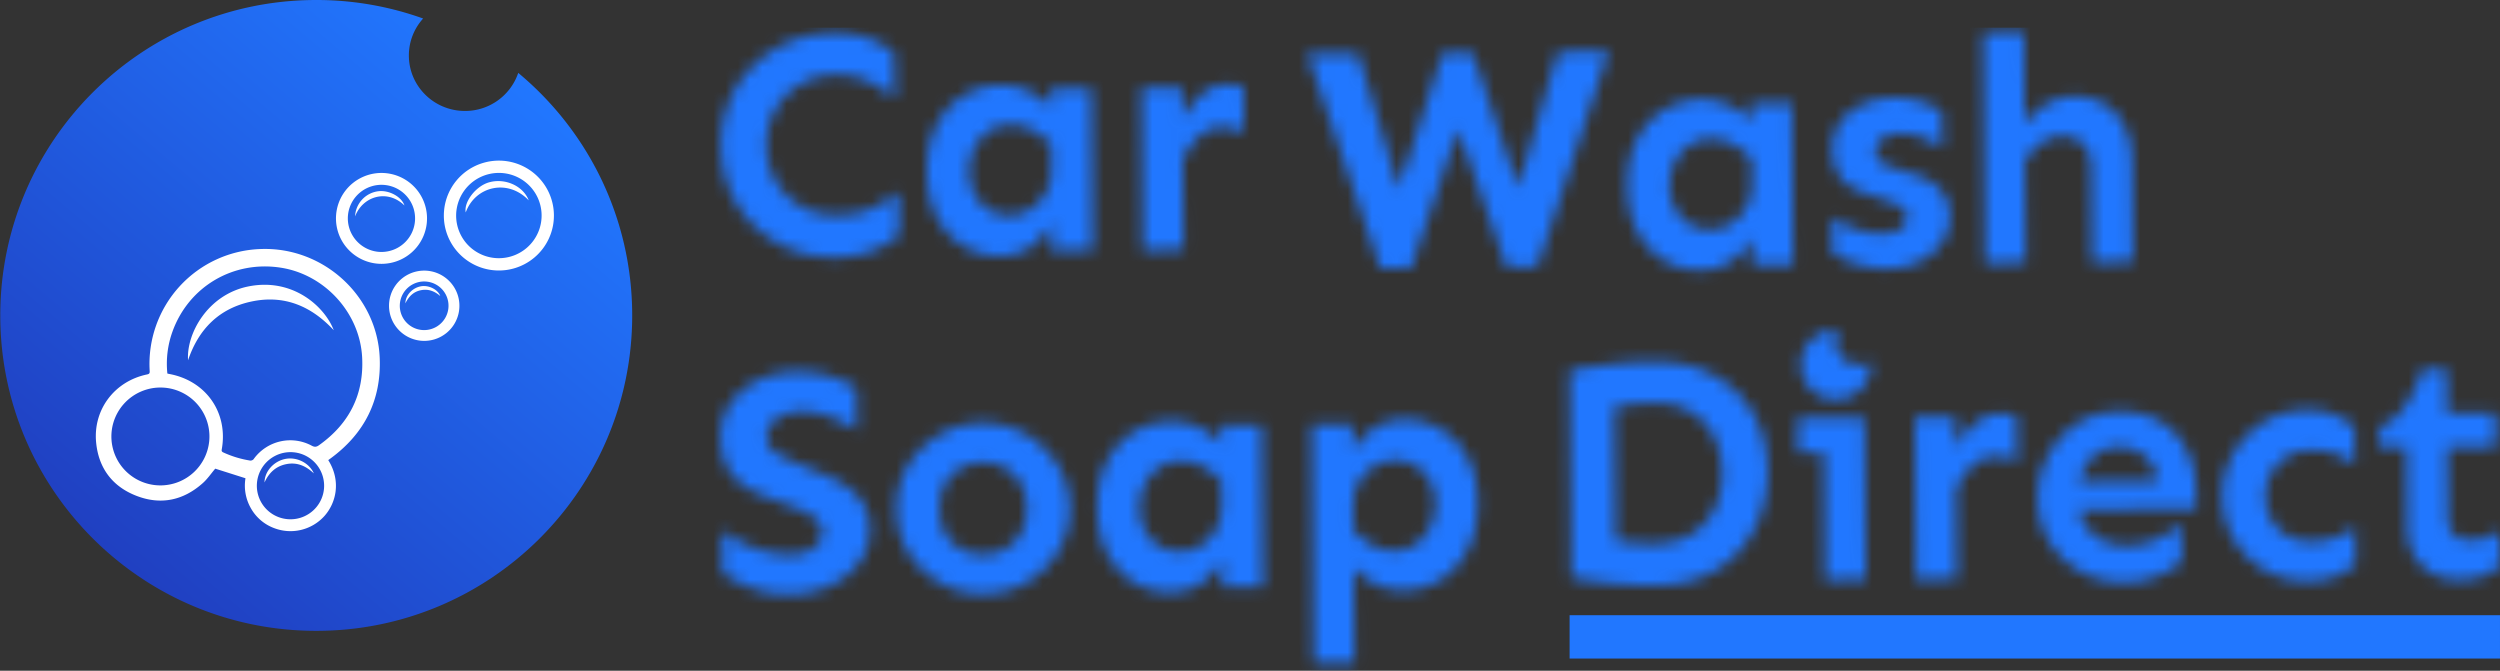
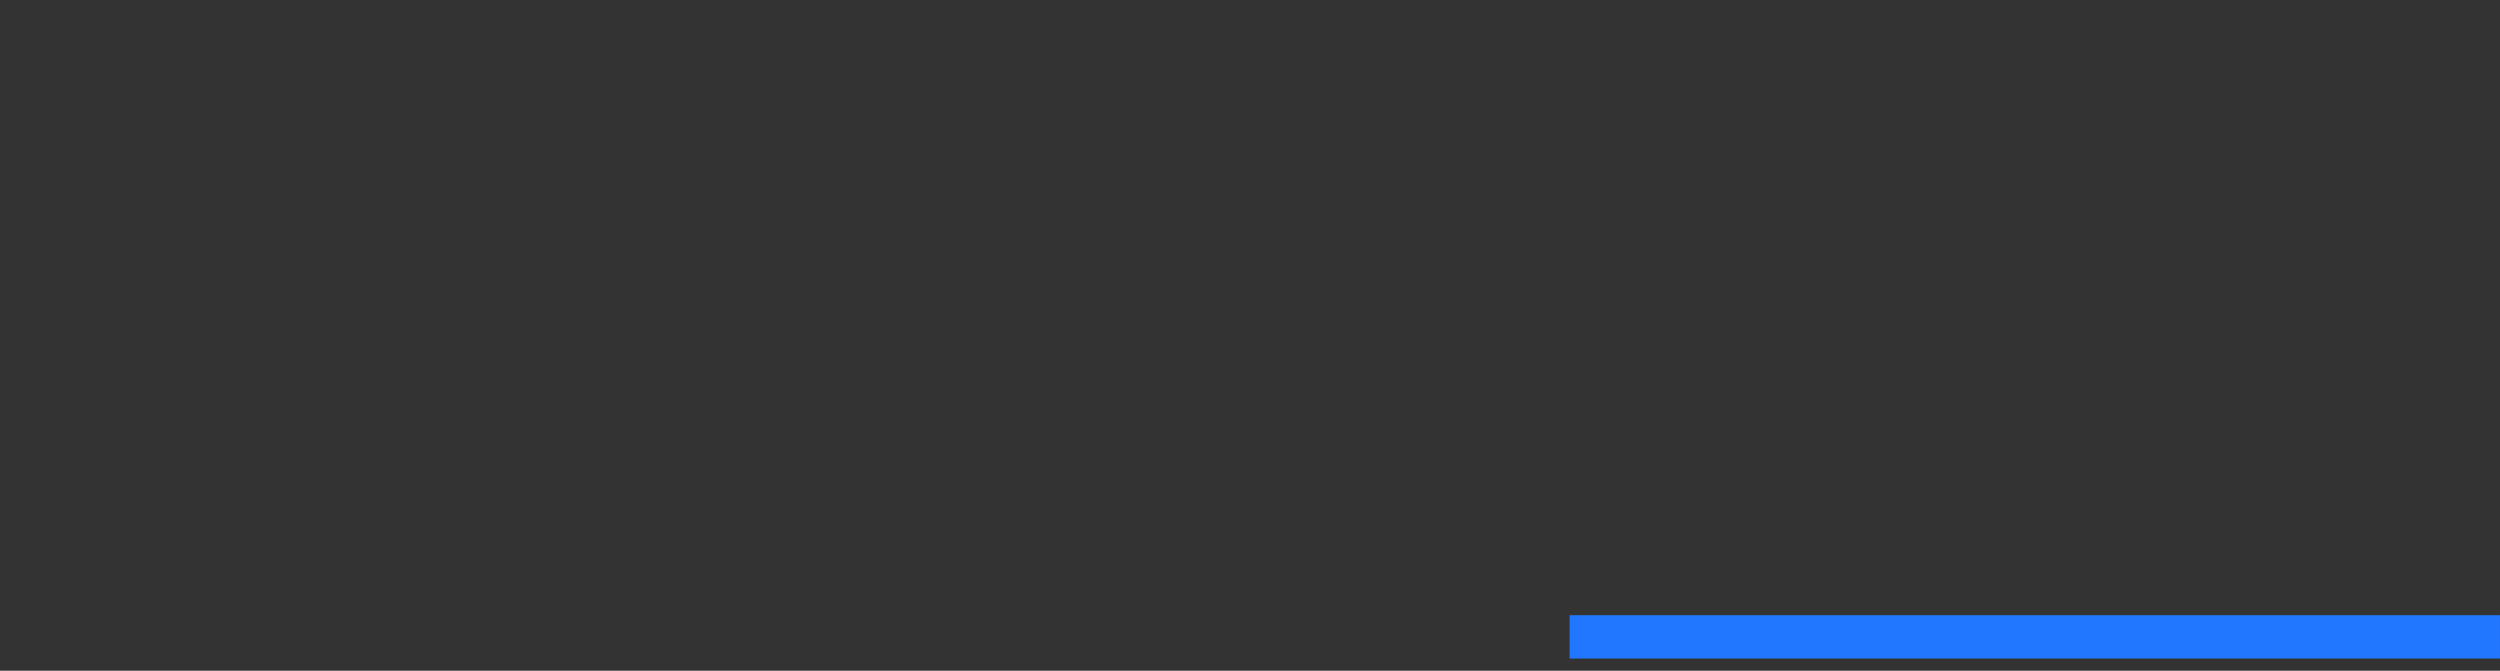
<svg xmlns="http://www.w3.org/2000/svg" fill="none" viewBox="0 0 205 55" height="55" width="205">
  <rect x="0" y="0" width="205" height="55" fill="#333333" stroke="none" />
-   <path fill="url(#eq00hp41ea)" d="M42.496 5.977a4.598 4.598 0 0 1-4.369 3.121c-2.54 0-4.6-2.036-4.6-4.549 0-1.164.443-2.226 1.17-3.031A25.9 25.9 0 0 0 25.932 0C11.622 0 .023 11.58.023 25.865c0 14.285 11.6 25.865 25.909 25.865 14.308 0 25.908-11.58 25.908-25.865 0-7.995-3.634-15.144-9.344-19.888z" clip-rule="evenodd" fill-rule="evenodd" />
-   <path fill="#fff" d="M26.917 37.73c1.078 1.72.645 3.527-.336 4.607a3.744 3.744 0 0 1-4.12.962 3.641 3.641 0 0 1-1.904-1.652 3.716 3.716 0 0 1-.428-2.43l-2.479-.787c-.33.385-.628.834-1.019 1.183-1.589 1.419-3.429 1.817-5.42 1.054-1.993-.763-3.13-2.277-3.33-4.398-.252-2.696 1.525-5.016 4.18-5.565.186-.038.223-.107.213-.28a9.431 9.431 0 0 1 9.183-10.006c5.09-.15 9.465 3.854 9.679 8.914.146 3.46-1.238 6.214-4.034 8.262-.06.041-.116.084-.185.135zm-13.193-7.101c.066.016.104.027.143.034 3.029.553 4.862 3.18 4.316 6.193-.026.143.021.195.138.248a8.386 8.386 0 0 0 2.134.653.337.337 0 0 0 .376-.154 3.702 3.702 0 0 1 4.732-1.056c.237.128.39.106.592-.037 2.488-1.766 3.7-4.167 3.541-7.21-.19-3.631-3.04-6.761-6.621-7.342-3.915-.634-7.6 1.525-8.935 5.242a7.767 7.767 0 0 0-.416 3.429zm3.431 5.55a4.008 4.008 0 0 0-2.115-3.933 4.025 4.025 0 0 0-5.738 2.397 4.007 4.007 0 0 0 1.322 4.265 4.022 4.022 0 0 0 6.531-2.729zm6.943.911a2.76 2.76 0 0 0-2.706 1.435 2.748 2.748 0 0 0 1.621 3.936 2.762 2.762 0 0 0 2.934-.88 2.75 2.75 0 0 0 .617-1.475 2.755 2.755 0 0 0-2.466-3.016zM36.42 17.203a4.501 4.501 0 0 1 3.213-3.848 4.519 4.519 0 0 1 4.79 1.495 4.5 4.5 0 0 1-1.43 6.821 4.52 4.52 0 0 1-5.6-1.167 4.494 4.494 0 0 1-.972-3.3zm1.003.102a3.493 3.493 0 0 0 1.815 3.445 3.508 3.508 0 0 0 5.02-2.05 3.493 3.493 0 0 0-1.124-3.727 3.508 3.508 0 0 0-5.71 2.332zM34.996 18.29a3.723 3.723 0 0 1-2.647 3.19 3.739 3.739 0 0 1-3.964-1.223 3.722 3.722 0 0 1 1.158-5.645 3.738 3.738 0 0 1 4.638.947 3.72 3.72 0 0 1 .815 2.73zm-3.998 2.356a2.762 2.762 0 0 0 2.708-1.432 2.75 2.75 0 0 0-1.618-3.938 2.761 2.761 0 0 0-2.935.88c-.347.42-.562.933-.617 1.475-.072.725.147 1.45.608 2.014a2.765 2.765 0 0 0 1.854 1.001zM34.484 27.936a2.889 2.889 0 0 1-2.466-2.05 2.877 2.877 0 0 1 .956-3.058 2.89 2.89 0 0 1 4.37.91 2.877 2.877 0 0 1-.746 3.576 2.889 2.889 0 0 1-2.114.622zm.524-4.842a2 2 0 0 0-1.973 1.014 1.99 1.99 0 0 0 1.137 2.865 2 2 0 0 0 2.593-1.672 1.987 1.987 0 0 0-1.013-1.969 1.995 1.995 0 0 0-.74-.237h-.004z" />
-   <path fill="#fff" d="M27.367 27.076c-1.83-1.964-4.034-2.92-6.729-2.355-2.682.564-4.354 2.273-5.217 4.818-.148-2.177 1.604-5.359 4.907-6.044 3.677-.758 6.3 1.648 7.04 3.58zM21.69 39.561c.005-.903.76-1.744 1.712-1.93.926-.182 1.954.32 2.334 1.188-.67-.629-1.394-.934-2.264-.759-.87.176-1.425.72-1.782 1.501zM43.356 16.43c-1.718-1.804-4.385-1.162-5.166.988-.168-.873.84-2.167 1.919-2.468 1.308-.366 2.792.29 3.247 1.48zM29.116 17.74A2.179 2.179 0 0 1 31 15.684c.883-.12 1.925.438 2.165 1.166-1.387-1.361-3.405-.785-4.048.892zM33.24 24.872c.013-.687.6-1.29 1.314-1.402.62-.096 1.362.276 1.546.805-.476-.408-.99-.602-1.595-.475-.605.126-.981.506-1.265 1.072z" />
  <path d="M128.707 50.447h76.292V54h-76.292z" fill="#2177FF" />
  <mask height="53" width="146" y="2" x="59" maskUnits="userSpaceOnUse" style="mask-type:alpha" id="243l2m1glb">
    <path fill="#fff" d="m113.183 21.99-5.984-17.578 4.156-.034 3.353 11.101L118.3 4.321l2.447-.02 3.747 11.099 3.251-11.156 4.156-.033-5.828 17.674-2.525.02-3.986-11.306-3.854 11.37-2.525.021zm26.258.181a5.652 5.652 0 0 1-2.953-.791c-.899-.537-1.633-1.32-2.203-2.35-.552-1.03-.834-2.283-.846-3.756-.013-1.49.249-2.764.784-3.821.553-1.057 1.291-1.87 2.216-2.438a6.03 6.03 0 0 1 3.124-.868 5.149 5.149 0 0 1 2.188.482c.739.328 1.356.77 1.852 1.327l-.012-1.5 3.341-.027.108 13.286-3.341.027-.018-2.236c-.38.722-.936 1.349-1.668 1.881-.733.515-1.59.776-2.572.784zm.814-3.348a3.084 3.084 0 0 0 1.654-.487c.523-.32.949-.77 1.278-1.352.328-.582.481-1.267.457-2.056l-.016-1.894a5.891 5.891 0 0 0-1.562-1.198 3.656 3.656 0 0 0-1.792-.432c-.702.005-1.305.195-1.811.567-.488.355-.87.823-1.146 1.404a4.23 4.23 0 0 0-.406 1.871c.005.649.151 1.253.436 1.812.285.541.674.977 1.168 1.306.511.311 1.091.464 1.74.46zm14.523 3.223a7.457 7.457 0 0 1-1.764-.196 8.593 8.593 0 0 1-1.609-.487 6.878 6.878 0 0 1-1.163-.622l-.024-2.92c.335.226.741.441 1.216.648a10.5 10.5 0 0 0 1.477.514c.51.119.975.176 1.396.173.667-.005 1.174-.132 1.523-.38.366-.25.548-.584.544-1.005-.002-.333-.154-.595-.453-.786-.3-.19-.74-.38-1.321-.567l-1.635-.566c-1.003-.325-1.708-.793-2.116-1.404-.391-.61-.59-1.337-.597-2.178-.007-.842.198-1.572.613-2.189.434-.635 1.035-1.13 1.804-1.488.786-.375 1.67-.566 2.652-.574a6.888 6.888 0 0 1 2.292.35c.721.222 1.267.498 1.638.828l.024 2.947c-.406-.278-.917-.545-1.533-.803a4.637 4.637 0 0 0-1.897-.38c-.631.005-1.13.15-1.496.434-.366.283-.547.618-.544 1.004.002.28.109.543.322.786.23.226.635.425 1.215.595l1.504.488c1.037.29 1.803.73 2.299 1.323.496.575.747 1.292.754 2.151a3.613 3.613 0 0 1-.692 2.19c-.451.652-1.069 1.166-1.855 1.54-.769.375-1.627.566-2.574.574zm16.781-.531-.089-7.708c-.008-.894-.232-1.559-.674-1.994-.425-.435-1.014-.65-1.768-.643-.597.005-1.148.202-1.653.592-.505.39-.949.85-1.33 1.379l-.025-2.973a7.03 7.03 0 0 1 .991-1.06 4.977 4.977 0 0 1 1.361-.853 4.009 4.009 0 0 1 1.655-.356c.912-.007 1.729.188 2.452.585.722.398 1.288 1.007 1.698 1.828.428.804.646 1.81.656 3.02l.067 8.156-3.341.027zm-8.787.072-.154-18.942 3.341-.027.154 18.941-3.341.027zM64.691 48.758a8.49 8.49 0 0 1-2.977-.502c-.95-.361-1.778-.784-2.483-1.27l-.029-3.472a11.954 11.954 0 0 0 2.616 1.4 8.275 8.275 0 0 0 3.057.553c.736-.006 1.34-.177 1.81-.514.49-.337.73-.795.726-1.374a1.129 1.129 0 0 0-.322-.787 2.494 2.494 0 0 0-.768-.625 4.55 4.55 0 0 0-.977-.466l-2.718-1.03c-.915-.343-1.63-.758-2.142-1.245-.512-.487-.876-1.028-1.092-1.623a6.454 6.454 0 0 1-.305-1.944c-.009-1.087.273-2.028.845-2.822a5.913 5.913 0 0 1 2.3-1.887 7.351 7.351 0 0 1 3.073-.682c1.034-.009 1.974.124 2.818.398.844.273 1.548.592 2.112.956l.029 3.473a13.15 13.15 0 0 0-2.114-1.062c-.756-.327-1.59-.487-2.503-.48a3.715 3.715 0 0 0-1.313.248 2.74 2.74 0 0 0-1.047.693c-.26.3-.39.678-.385 1.134.004.579.262 1.024.773 1.335.512.295 1.137.596 1.876.906l2.112.877c1.25.516 2.166 1.132 2.751 1.846.602.697.907 1.553.915 2.57.01 1.053-.29 1.985-.897 2.797-.59.794-1.392 1.423-2.406 1.887-.995.465-2.107.702-3.335.712zm15.97-.052a7.17 7.17 0 0 1-2.741-.503 7.83 7.83 0 0 1-2.275-1.482 6.731 6.731 0 0 1-1.57-2.197 6.938 6.938 0 0 1-.575-2.758 6.751 6.751 0 0 1 .53-2.74 6.657 6.657 0 0 1 1.534-2.249 7.175 7.175 0 0 1 2.25-1.518 6.873 6.873 0 0 1 2.732-.574 6.873 6.873 0 0 1 2.74.53c.862.344 1.62.837 2.275 1.48a6.658 6.658 0 0 1 1.57 2.224c.393.84.593 1.75.601 2.732a6.664 6.664 0 0 1-.556 2.767 6.729 6.729 0 0 1-1.534 2.222 7.38 7.38 0 0 1-2.25 1.518 7.171 7.171 0 0 1-2.732.548zm-.027-3.235a3.686 3.686 0 0 0 1.759-.436 3.434 3.434 0 0 0 1.305-1.3c.328-.58.49-1.266.483-2.055-.007-.825-.18-1.516-.517-2.075a3.248 3.248 0 0 0-1.326-1.252 3.513 3.513 0 0 0-1.766-.433c-.614.005-1.2.16-1.759.462-.541.285-.976.71-1.305 1.274-.31.563-.463 1.257-.456 2.082.006.789.17 1.471.49 2.048.338.558.78.984 1.326 1.278a3.893 3.893 0 0 0 1.766.407zm15.337 3.11a5.655 5.655 0 0 1-2.953-.79c-.899-.537-1.633-1.32-2.203-2.35-.552-1.03-.834-2.283-.846-3.756-.012-1.49.25-2.764.784-3.821.553-1.057 1.292-1.87 2.217-2.439a6.028 6.028 0 0 1 3.123-.867 5.147 5.147 0 0 1 2.188.482c.74.327 1.357.77 1.853 1.327l-.013-1.5 3.341-.027.109 13.285-3.341.028-.018-2.237c-.38.723-.937 1.35-1.669 1.882-.732.515-1.59.776-2.572.784zm.815-3.347a3.084 3.084 0 0 0 1.653-.487c.524-.32.95-.77 1.278-1.352.329-.582.481-1.267.457-2.056l-.015-1.894a5.918 5.918 0 0 0-1.562-1.198 3.66 3.66 0 0 0-1.793-.432c-.701.005-1.305.194-1.81.567-.489.355-.87.823-1.147 1.404a4.225 4.225 0 0 0-.405 1.87c.005.65.15 1.254.435 1.813.285.541.675.976 1.169 1.306.51.311 1.09.464 1.74.459zm10.94 9.172-.16-19.6 3.341-.026.019 2.236c.38-.722.936-1.332 1.668-1.83.733-.514 1.59-.775 2.572-.783a5.563 5.563 0 0 1 2.953.791c.917.52 1.651 1.285 2.203 2.298.552 1.013.834 2.264.846 3.755.012 1.473-.258 2.747-.811 3.821-.535 1.057-1.273 1.879-2.216 2.465-.925.587-1.957.884-3.097.894-.737.006-1.475-.164-2.214-.508a6.254 6.254 0 0 1-1.826-1.354l.063 7.814-3.341.027zm6.607-9.236c.702-.006 1.297-.195 1.785-.567a3.699 3.699 0 0 0 1.172-1.456 4.337 4.337 0 0 0 .406-1.872c-.006-.684-.151-1.288-.436-1.811a3.344 3.344 0 0 0-1.168-1.254c-.494-.312-1.074-.465-1.74-.46a3.176 3.176 0 0 0-1.654.488c-.523.302-.95.735-1.278 1.3-.311.563-.464 1.24-.457 2.029l.015 1.92a8.441 8.441 0 0 0 1.563 1.224 3.498 3.498 0 0 0 1.792.46zM68.506 21.114a9.743 9.743 0 0 1-3.583-.629 9.979 9.979 0 0 1-2.988-1.87 9 9 0 0 1-2.05-2.903c-.5-1.136-.756-2.38-.767-3.73-.01-1.368.224-2.615.706-3.741a8.705 8.705 0 0 1 2.002-2.91 9.33 9.33 0 0 1 2.958-1.92 9.415 9.415 0 0 1 3.572-.712c1.105-.01 2.062.14 2.871.45.81.292 1.514.698 2.115 1.22l.03 3.682a13.6 13.6 0 0 0-1.323-.91 6.833 6.833 0 0 0-1.532-.724c-.563-.188-1.239-.28-2.028-.273-1.052.009-2.006.27-2.861.786A5.487 5.487 0 0 0 63.593 9c-.502.863-.748 1.847-.74 2.952.01 1.087.272 2.067.788 2.94a5.752 5.752 0 0 0 2.069 2.035c.863.484 1.82.722 2.873.714 1.175-.01 2.156-.202 2.942-.577.804-.375 1.528-.82 2.173-1.333l.029 3.551c-.592.532-1.334.967-2.226 1.308-.892.34-1.89.515-2.995.524zm13.496-.11a5.655 5.655 0 0 1-2.953-.791c-.899-.537-1.633-1.32-2.203-2.35-.552-1.03-.834-2.282-.846-3.756-.012-1.49.249-2.764.784-3.82.553-1.058 1.292-1.87 2.216-2.44a6.027 6.027 0 0 1 3.124-.867 5.148 5.148 0 0 1 2.188.482c.74.328 1.357.77 1.852 1.327l-.012-1.5 3.341-.027.109 13.286-3.342.027-.018-2.236c-.38.722-.936 1.35-1.668 1.881-.733.515-1.59.776-2.572.784zm.815-3.348a3.084 3.084 0 0 0 1.653-.487c.524-.32.95-.77 1.278-1.352.329-.581.48-1.267.457-2.056l-.016-1.894a5.91 5.91 0 0 0-1.562-1.197 3.66 3.66 0 0 0-1.792-.433c-.702.006-1.305.195-1.81.567-.49.355-.871.823-1.147 1.404a4.225 4.225 0 0 0-.406 1.871c.006.649.15 1.253.436 1.812.285.541.675.977 1.168 1.306.512.311 1.092.465 1.74.46zm10.889 2.858L93.597 7.23l3.341-.027.109 13.285-3.341.027zm3.28-7.446-.028-3.367c.45-.793.98-1.455 1.59-1.986.626-.531 1.334-.8 2.124-.807.491-.004.921.072 1.291.227l.03 3.762a2.935 2.935 0 0 0-.844-.336 3.08 3.08 0 0 0-.922-.124c-.754.007-1.392.266-1.914.779-.505.495-.947 1.113-1.327 1.852z" />
    <path fill="#fff" d="M153.391 29.66a1.908 1.908 0 0 1-2.608-2.598 2.862 2.862 0 0 0-3.109 2.85c0 1.579 1.282 2.859 2.864 2.859a2.862 2.862 0 0 0 2.853-3.11zM133.45 47.941c.807.046 1.614.066 2.421.06 1.42-.012 2.69-.259 3.808-.742 1.136-.483 2.096-1.148 2.878-1.996a9.05 9.05 0 0 0 1.791-2.988c.412-1.143.612-2.364.602-3.662-.015-1.824-.423-3.408-1.223-4.752-.783-1.344-1.879-2.387-3.288-3.13-1.409-.743-3.043-1.107-4.903-1.091-1.192.01-2.358.089-3.497.239a52.804 52.804 0 0 0-3.337.5l.139 16.995c.72.117 1.466.233 2.239.35.773.099 1.562.171 2.37.218zm5.254-4.147c-.82.516-1.809.778-2.967.788a27.047 27.047 0 0 1-1.631-.04 15.824 15.824 0 0 1-1.633-.223l-.089-10.944a20.874 20.874 0 0 1 1.603-.224 18.33 18.33 0 0 1 1.656-.092c1.158-.01 2.151.228 2.979.712a4.875 4.875 0 0 1 1.911 2.037c.445.856.673 1.845.682 2.967.009 1.088-.202 2.072-.634 2.952a5.08 5.08 0 0 1-1.877 2.068zm10.864-6.665.085 10.444 3.341-.027-.085-10.444-.023-2.842-3.341.028-2.131.017.023 2.841 2.131-.017zm7.448-2.902.108 13.285 3.341-.027-.06-7.419c.38-.74.822-1.357 1.327-1.852.522-.513 1.16-.773 1.914-.779.333-.003.64.039.922.124.298.068.58.18.844.335l-.031-3.762c-.369-.154-.799-.23-1.291-.226-.789.007-1.497.275-2.124.807-.61.53-1.139 1.193-1.589 1.986l-.02-2.5-3.341.028zm14.498 13.063a7.57 7.57 0 0 0 2.766.477 6.679 6.679 0 0 0 1.892-.279 7.74 7.74 0 0 0 1.626-.67c.471-.267.837-.525 1.098-.772l-.025-3.105c-.453.407-1.072.807-1.858 1.2-.769.392-1.644.592-2.626.6-.772.006-1.466-.155-2.082-.483a3.606 3.606 0 0 1-1.829-2.459l9.622-.078-.012-1.42c-.011-1.298-.274-2.436-.791-3.414a5.456 5.456 0 0 0-2.176-2.324c-.934-.554-2.05-.825-3.348-.815-1.298.01-2.453.345-3.465 1.002a6.84 6.84 0 0 0-2.372 2.624c-.57 1.075-.85 2.26-.84 3.558.009 1 .2 1.92.575 2.758a6.64 6.64 0 0 0 1.544 2.171 7.569 7.569 0 0 0 2.301 1.429zm-.993-7.78c.065-.29.154-.562.265-.817.275-.634.657-1.128 1.145-1.483.506-.355 1.101-.535 1.785-.54.508-.005.992.096 1.449.303.458.19.846.493 1.165.911.319.401.499.926.539 1.575l-6.348.051zm15.935 7.605a7.002 7.002 0 0 0 2.793.53c1-.008 1.805-.155 2.417-.44.629-.304 1.126-.615 1.492-.933l-.025-3.052c-.453.32-.969.595-1.546.828-.559.233-1.251.352-2.075.359a3.941 3.941 0 0 1-1.924-.458 3.583 3.583 0 0 1-1.327-1.33c-.32-.56-.483-1.198-.489-1.917-.006-.72.156-1.361.484-1.925a3.782 3.782 0 0 1 1.331-1.353 3.68 3.68 0 0 1 1.864-.515c.824-.006 1.518.102 2.081.325.58.224 1.1.5 1.559.83l-.025-3.078c-.371-.295-.873-.598-1.507-.909-.617-.31-1.425-.462-2.425-.454a6.725 6.725 0 0 0-2.783.602 7.073 7.073 0 0 0-2.197 1.596 7.088 7.088 0 0 0-1.455 2.248 7.133 7.133 0 0 0-.478 2.661c.007.93.181 1.814.521 2.653.358.84.855 1.58 1.492 2.225a6.916 6.916 0 0 0 2.222 1.507zm13.022-.08a4.466 4.466 0 0 0 2.162.51c.771-.007 1.437-.118 1.997-.333.577-.215 1.022-.49 1.335-.826l-.024-2.841a7.936 7.936 0 0 1-1.022.508c-.384.16-.839.244-1.366.248-.596.005-1.053-.158-1.372-.489-.301-.348-.454-.82-.458-1.417l-.047-5.735 3.998-.032-.022-2.789-3.999.032-.03-3.604-1.973.017c-.411 1.213-.893 2.226-1.448 3.037-.537.811-1.234 1.37-2.091 1.674l.014 1.71 2.21-.018.054 6.604c.007.876.197 1.638.571 2.284a3.9 3.9 0 0 0 1.511 1.46z" clip-rule="evenodd" fill-rule="evenodd" />
  </mask>
  <g mask="url(#243l2m1glb)">
-     <path fill="#2177FF" d="M55.541 2.27h149.46v52.943H55.541V2.269z" />
-   </g>
+     </g>
  <defs>
    <linearGradient gradientUnits="userSpaceOnUse" y2="99.361" x2="3.592" y1="25.822" x1="65.814" id="eq00hp41ea">
      <stop stop-color="#2177FF" />
      <stop stop-color="#1F108C" offset="1" />
    </linearGradient>
  </defs>
</svg>